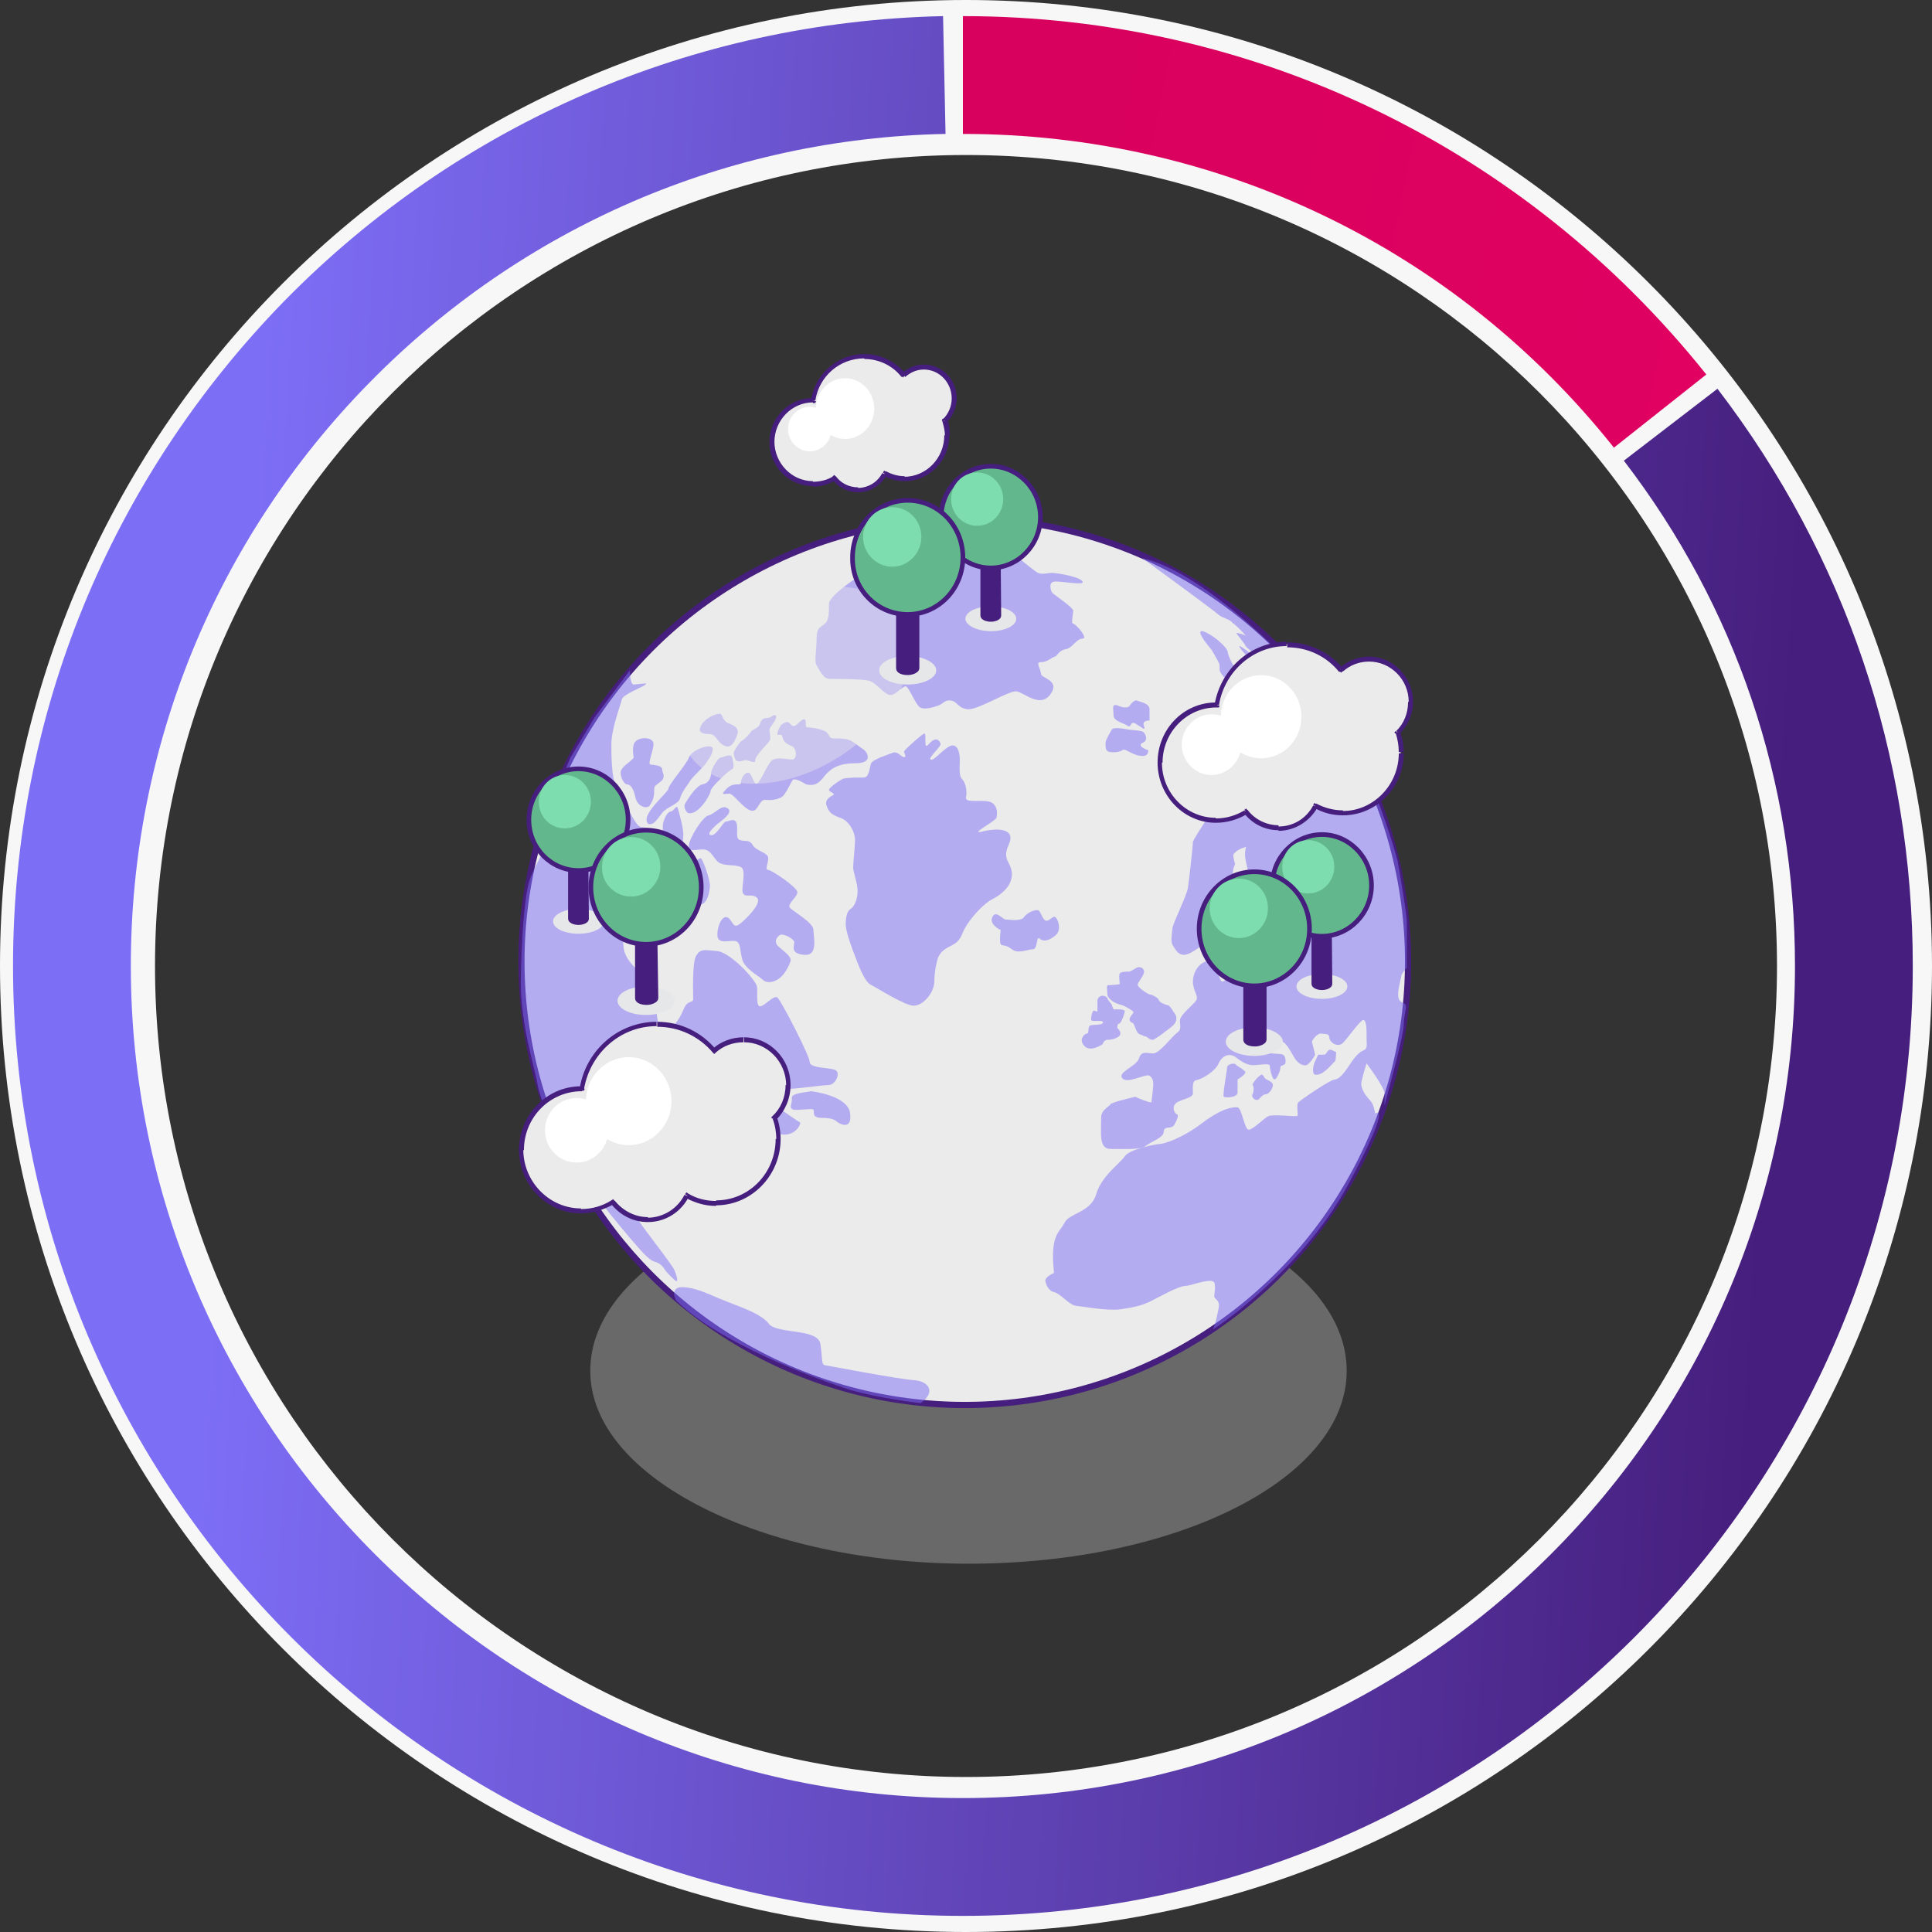
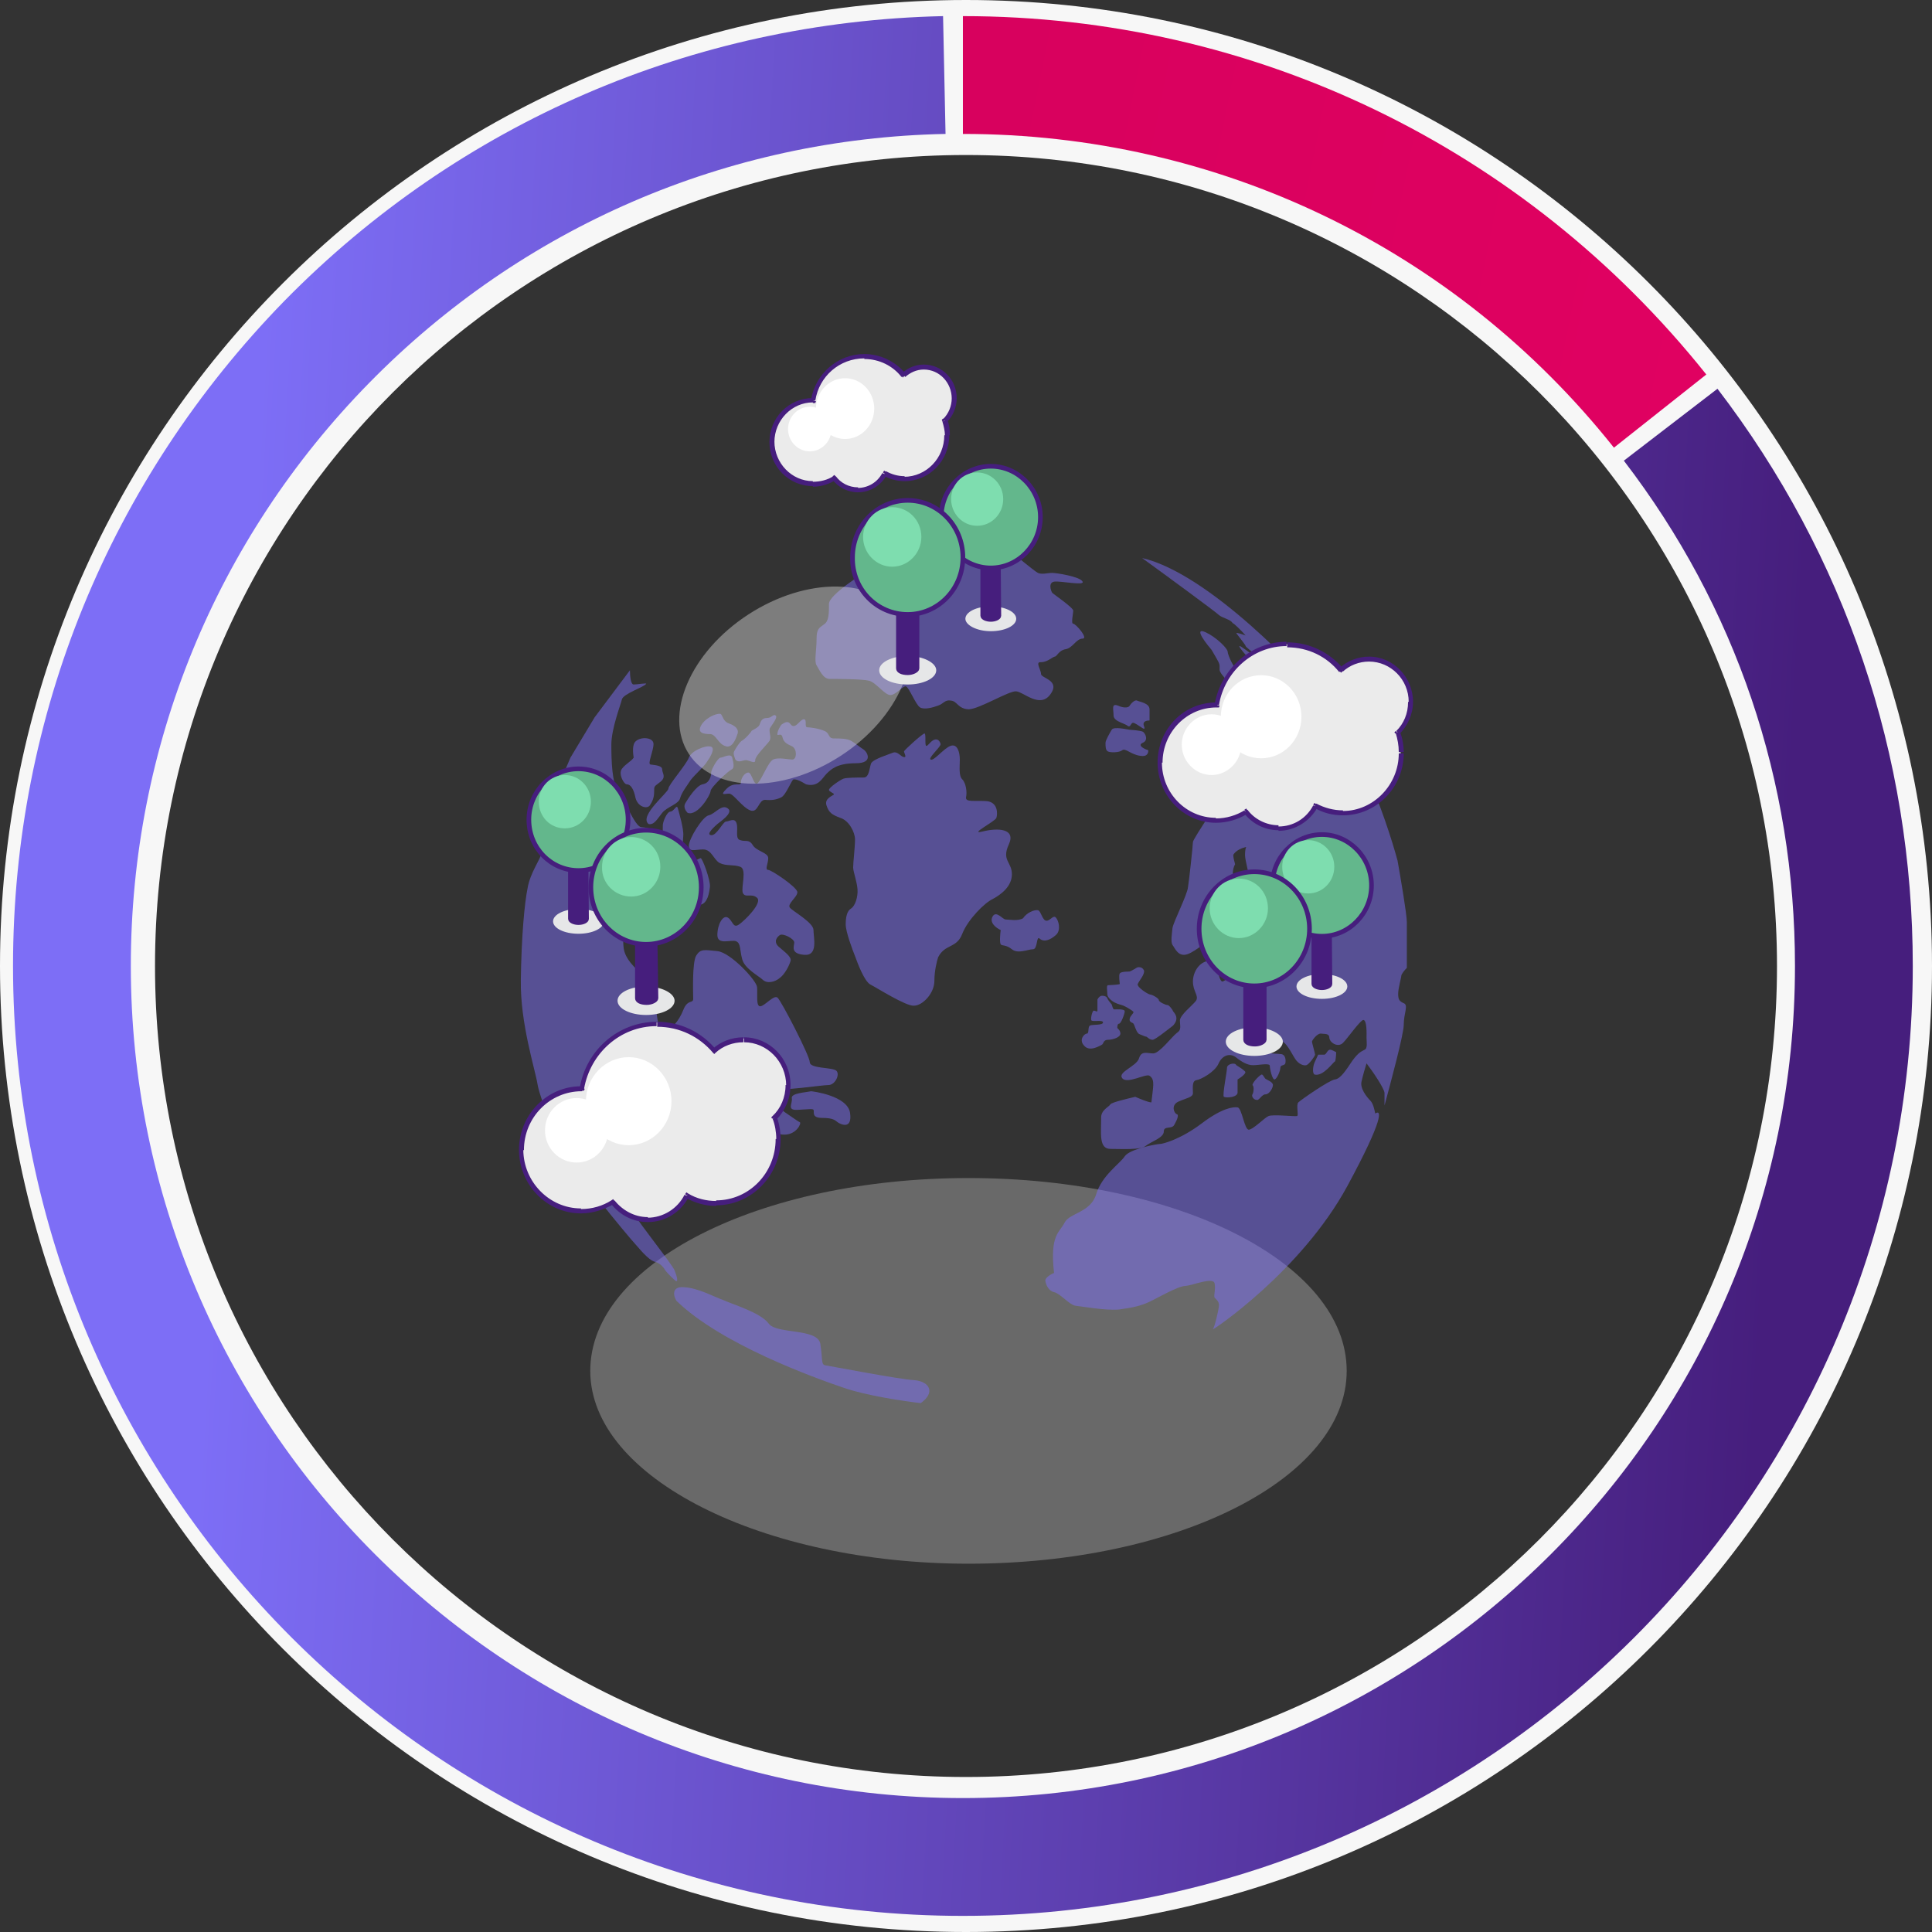
<svg xmlns="http://www.w3.org/2000/svg" version="1.1" id="Livello_1" x="0px" y="0px" viewBox="0 0 311.6 311.6" style="enable-background:new 0 0 311.6 311.6;" xml:space="preserve">
  <rect x="0" y="0" width="311.6" height="311.6" fill="#333333" stroke="none" />
  <style type="text/css">
	.st0{fill-rule:evenodd;clip-rule:evenodd;fill:#F7F7F7;}
	.st1{fill:url(#SVGID_1_);}
	.st2{fill:url(#SVGID_00000054224826873012482300000017140040600299947430_);}
	.st3{fill:#E6E7E8;fill-opacity:0.3;}
	.st4{fill:#EBEBEB;stroke:#461E7D;}
	.st5{fill:#7D6EF6;fill-opacity:0.5;}
	.st6{fill:#EBEBEB;fill-opacity:0.4;}
	.st7{fill:#E6E7E8;}
	.st8{fill:#461E7D;stroke:#461E7D;stroke-width:0.75;stroke-linecap:round;stroke-linejoin:round;stroke-miterlimit:10;}
	.st9{fill:#63B78C;stroke:#461E7D;stroke-width:0.75;}
	.st10{fill:#7EDDAF;}
	.st11{fill-rule:evenodd;clip-rule:evenodd;fill:#EBEBEB;}
	.st12{fill:#461E7D;}
	.st13{fill:#FFFFFF;}
</style>
  <g>
    <path class="st0" d="M155.8,25C83.6,25,25,83.6,25,155.8s58.6,130.8,130.8,130.8S286.6,228,286.6,155.8S228,25,155.8,25z M0,155.8   C0,69.8,69.8,0,155.8,0c86,0,155.8,69.8,155.8,155.8s-69.8,155.8-155.8,155.8C69.8,311.6,0,241.8,0,155.8z" />
  </g>
  <g>
    <linearGradient id="SVGID_1_" gradientUnits="userSpaceOnUse" x1="343.05" y1="146.784" x2="36.742" y2="164.351" gradientTransform="matrix(1 0 0 -1 0 313.586)">
      <stop offset="0.182" style="stop-color:#461E7D" />
      <stop offset="1" style="stop-color:#7D6EF6" />
    </linearGradient>
    <path class="st1" d="M155.3,309C70.8,309,2.1,240.3,2.1,155.8c0-40.4,15.6-78.4,43.8-107.3C74.1,19.8,111.8,3.5,152.1,2.6l0.4,19   c-35.2,0.7-68.3,15-93,40.2c-24.7,25.2-38.4,58.6-38.4,94c0,74,60.2,134.2,134.2,134.2c74,0,134.2-60.2,134.2-134.2   c0-29.8-9.5-57.9-27.6-81.5L277,62.7c20.6,26.9,31.5,59.1,31.5,93.1C308.5,240.3,239.8,309,155.3,309z" />
  </g>
  <g>
    <linearGradient id="SVGID_00000023250192762326046740000006759853049878617508_" gradientUnits="userSpaceOnUse" x1="741.146" y1="170.835" x2="22.948" y2="314.775" gradientTransform="matrix(1 0 0 -1 0 313.586)">
      <stop offset="1.741970e-03" style="stop-color:#FF006E" />
      <stop offset="1" style="stop-color:#CF015A" />
    </linearGradient>
    <path style="fill:url(#SVGID_00000023250192762326046740000006759853049878617508_);" d="M260.3,72.2   c-25.6-32.2-63.9-50.6-105-50.6v-19c46.9,0,90.6,21.1,119.9,57.8L260.3,72.2z" />
  </g>
  <path class="st3" d="M156.2,252.2c33.8,0,61-13.8,61-31.1c0-17.4-27.2-31.1-61-31.1s-61,13.8-61,31.1  C95.2,238.4,123.1,252.2,156.2,252.2z" />
-   <circle class="st4" cx="155.6" cy="155.1" r="71.5" />
  <path class="st5" d="M156.1,89.2h4.4c0-0.7,1.8-0.9,2.3-0.5c0.5,0.5,4,3.4,4.6,3.7c0.6,0.3,1.6,0,2.3,0c0.7,0,4.5,0.6,4.9,1.4  c0.4,0.7-3.4-0.1-4.5,0c-1.1,0.1-0.6,1.5-0.4,1.8c0.3,0.3,3.4,2.4,3.4,2.9c0,0.4-0.4,2.1,0,2.1s2.5,2.4,1.5,2.4  c-1,0-1.6,1.5-2.7,1.7c-1.2,0.2-1.4,1.2-1.8,1.2c-0.4,0.1-1.2,0.9-2.2,0.9c-1-0.1,0,1.2,0,1.9c0,0.7,3.2,1,1.5,3.3  c-1.7,2.3-4.3-0.4-5.5-0.5c-1.2-0.1-6,2.9-7.7,2.9c-1.7-0.1-1.8-1.3-2.8-1.4c-1-0.2-1.2,0.5-2.1,0.8c-0.8,0.3-2.2,0.7-2.9,0.3  c-0.7-0.4-1.8-3.3-2.3-3.4c-0.5-0.1-1.6,1.4-2.5,1.4c-0.9,0-2.3-2-3.4-2.3c-1.1-0.3-5.3-0.3-6.4-0.3s-1.7-1.6-2.1-2.2  c-0.4-0.6,0-2.5,0-4.2c0-1.7,0.4-1.8,1.2-2.4c0.8-0.5,0.8-1.8,0.8-3.3s5.5-4.9,6.7-5.7c1.2-0.8,1.8,0.8,2.7,0.8  c0.9,0,4.6-2.5,5.9-2.5h4.3C154.5,89.9,155.7,89.4,156.1,89.2z" />
  <path class="st5" d="M196.6,99.2c-0.5-0.5-8.4-6.3-12.4-9.2c10.8,2.5,26.1,18.8,28.9,22.6c2.5,3.4,5.1,8.1,7.4,12.7  c1.9,3.6,4.1,10.5,4.9,13.5c0.5,2.8,1.5,8.7,1.5,9.9v7.4c-0.3,0.3-0.9,1-0.9,1.3c0,0.3-0.5,2-0.5,2.9c0,0.9,0.2,1.2,0.9,1.5  c0.8,0.3,0,1.6,0,3.5c0,1.5-2.1,9.3-3.1,13v-2c0-0.7-1.9-3.5-2.9-4.8c-0.2,0.6-0.6,2-0.8,2.9c-0.3,1.1,0.8,2.5,1.4,3.1  c0.5,0.5,0.7,1.6,0.8,2.1c1-0.7,1.5,0.6-4.5,11.7c-7.5,13.8-21.9,23.4-21.7,23.1c0.3-0.3,1-3.3,1-3.9c0-0.6-0.4-0.9-0.7-1.2  c-0.2-0.3,0.2-1.3,0-2.3c-0.2-1.1-3.5,0.3-4.7,0.4c-1.2,0-4.6,2-5.9,2.6c-1.3,0.6-2.6,0.9-4.8,1.2c-2.2,0.2-6-0.5-7-0.6  c-1-0.1-2.5-2-3.5-2.2c-0.9-0.2-1.3-1.2-1.4-1.8c-0.1-0.5,0.9-1.1,1.4-1.3c-0.7-6.2,0.9-6.5,1.7-8.1c0.8-1.6,4.2-1.6,5.1-4.6  c0.9-3,3.8-4.9,4.6-6.1c0.8-1.2,5.2-2,5.7-2s3.4-0.8,6.7-3.3c3.3-2.5,5.1-2.7,5.8-2.6s1.1,3.6,1.8,3.6s2.5-1.9,3.2-2.2  c0.7-0.3,4.2,0.1,4.6,0c0.3-0.1-0.2-1.8,0.2-2.2c0.4-0.4,5-3.6,5.9-3.7s1.8-1.5,2.8-3c1.1-1.5,1.5-1.5,2-1.8  c0.5-0.2,0.3-1.3,0.3-1.9s0.1-2.8-0.5-2.9c-0.5,0-2.5,2.9-3.3,3.7c-0.8,0.8-2.1,0-2.2-0.8c0-0.8-0.8-0.6-1.4-0.7  c-0.6,0-1.4,1.1-1.4,1.3c0,0.2,0.5,1.9,0.5,2.1c0,0.2-0.9,1.5-1.4,1.7c-0.4,0.1-1.2-0.1-1.8-1c-0.6-0.9-1.6-3.1-2.4-2.8  c-0.8,0.3-3.1-0.6-3.5-0.6c-0.4,0-1.8,0.4-1.9,0.8c0,0.4,0.5,0.7,1.5,0.7c1,0,1.8,0.7,2.3,0.9c0.4,0.2,0.8,0.1,1.6,0.2  c0.9,0,0.9,1.1,0.8,1.5c-0.1,0.4-0.8,0.2-0.8,0.7c0,0.5-0.5,1.7-0.9,1.9c-0.4,0.1-0.8-1.7-0.8-2.2c0-0.5-1.8-0.1-2.7-0.1  c-0.9,0-1.8-0.5-2.8-1.3c-1-0.7-2.2-0.3-2.8,1.1c-0.6,1.3-2.8,2.5-3.5,2.6c-0.8,0.1-0.6,1.3-0.6,2.1c0,0.7-1.1,0.8-2.4,1.4  c-1.2,0.6-0.6,1.9-0.2,2c0.4,0.1,0,1-0.4,1.7c-0.4,0.8-1.7,0.1-1.7,1.1c0,1-2,1.6-2.9,2.3c-0.8,0.7-3.8,0.5-5.7,0.5  c-1.9,0-1.5-2.5-1.5-5.1c0-1.2,1.3-1.7,1.5-2.1c0.2-0.3,2.7-0.9,4-1.2c0.7,0.3,2.1,0.9,2.6,0.9c0.1-0.8,0.3-2.4,0.3-2.8  c0-0.5,0-1.1-0.6-1.5c-0.6-0.4-3.6,1.4-4.4,0.4c-0.8-1,2.3-1.9,2.7-3.2c0.4-1.3,1.3-0.8,2.3-0.8c1,0,3-2.7,3.8-3.3  c0.8-0.5,0.5-1.1,0.5-2c0-0.9,2-2.4,2.6-3.2c0.5-0.8-0.5-1.5-0.5-3.1s1.1-3.2,2.5-3.3c1.4-0.1,1.6,3.1,2.2,3.3  c0.6,0.2,6.6-5.5,7.2-5.8c0.4-0.2-0.2-2.5-0.5-3.7l0.7-2.2c-0.1-0.8,0-2.3,1.2-2.7c1.6-0.4,1.4-2.9,1-3c-0.3-0.1-2.1,2.6-2.9,3.9  h-2.2v-2.5c0-0.8-0.8-3.5-0.8-4.4c0-0.7,0.1-1.2,0.2-1.3c-0.5,0.1-1.7,0.5-2.1,1.3c0,0.4,0.2,1.1,0.3,1.5c-0.2,0.3-0.5,1.2-0.3,2  c0.3,1.1,0.1,2.1,0,2.4c-0.1,0.2-0.1,0.8,0.5,0.9c0.5,0.2,1.6,3.2,1.6,4c0,0.8-0.2,2.1-0.2,3.9c0,1.8-2.5,1.4-3,1.5  c-0.5,0-1.8-2.6-2.2-2.7c-0.5-0.1-2.6,2-4.1,2.5c-1.5,0.5-2-1-2.4-1.5c-0.3-0.5-0.1-1.7,0-2.7c0.1-0.9,2.4-5.4,2.5-6.6  c0.2-1.2,0.8-6.8,0.8-7.3c0-0.5,5.2-8.2,5.5-8.4c0.2-0.2,5.5-1.8,5.8-2.2c0.3-0.4-0.6-1.8,1.1-0.3c1.7,1.5,1.4,3.5,1.3,4.2  c-0.1,0.7-2.1,1.5-1.8,1.8s2.9,2.2,3.1,1.5c0.2-0.7-0.5-6.9-0.8-7.5c-0.2-0.6-1.6-2.4-1.6-2.8c0-0.4,0.6-0.9,1.4,0.2  c0.8,1.2,1.2,0.7,1.2,0.5c0-0.2-1-1.9-1-2.5c0-0.6,0.4-2.5,0.4-3.1c0-0.6-0.4-1.5-0.4-2.3c0-0.9-1-1.2-1.4-1.8  c-0.4-0.6,0-1.3,0.4-1.8c0.4-0.4,0.2-1.7,0-1.9s-0.9-0.2-1.2-0.2c-0.3,0-4.8-4.8-4.5-5c0.2-0.2,5.9,4.4,6.7,5c0.8,0.6,1,0.8,1.3,0.7  c0.2-0.1-3.5-4.1-3.8-4.3s0.1,0.5,0,0.9c-0.1,0.3-3.2-2.1-3.2-2.3c0-0.2-1.5-2-1.5-2.1c0-0.1,1,0.2,1.5,0.4c-0.6-0.7-1.9-2-2.1-2  C198.5,99.9,197.2,99.7,196.6,99.2z" />
  <path class="st5" d="M197.9,172.2c0-0.6,1.3-0.9,1.5-0.4c0.3,0.2,1,0.6,1.4,1c0.3,0.3-0.7,1-1.2,1.3v2.1c0,0.8-1.8,0.9-2.2,0.7  C197.1,176.8,197.9,172.8,197.9,172.2z" />
  <path class="st5" d="M203.5,173.3c-0.2,0-1.4,1.1-1.5,1.7c0.3,0.2,0.2,1.2,0,1.5c-0.2,0.3,0.2,0.9,0.7,0.9c0.4,0.1,0.8-0.9,1.4-0.9  c0.6,0,1.2-1,1.2-1.5s-0.9-0.8-1.2-1C203.9,173.8,203.7,173.3,203.5,173.3z" />
  <path class="st5" d="M212,171.4c-0.2,0.5-0.4,1.6,0,1.9c1.4,0.4,3.1-2.1,3.3-2.1c0.1,0,0.2-1,0.2-1.5c-0.2-0.1-0.7-0.4-1-0.4  c-0.4,0-0.6,0.8-0.9,0.8h-1L212,171.4z" />
  <path class="st5" d="M185.9,167.7c0.4,0,2.4-1.6,3.3-2.3c1.2-1.3,0-2.2,0-2.3c0-0.1-0.6-1-0.9-1c-0.3,0-1.4-0.5-1.4-0.8  c0-0.3-1.1-0.9-1.4-0.9c-0.3,0-2.2-1.2-2-1.7c0.2-0.5,1.2-1.6,1-2.2c-0.3-0.6-0.8-0.5-1-0.5c-0.1,0-1.1,0.7-1.4,0.7  c-0.3,0-1.3,0-1.5,0.3s0,1.6,0,1.7s-1.6,0.2-1.9,0.2c-0.3,0-0.1,1-0.1,1.5c0,0.4,0.6,1,1.2,1.3c0.6,0.3,0.9,0.3,1.4,0.5  c0.5,0.2,1.6,0.9,1.6,1c0.1,0.2-0.5,0.6-0.6,1.1s0.3,0.6,0.5,0.7c0.3,0.1,0.5,1.6,1.1,1.8c0.5,0.2,0.9,0.4,1.1,0.4  C185.1,167.3,185.4,167.7,185.9,167.7z" />
  <path class="st5" d="M177.7,160.6c-0.2,0-0.5,0.2-0.7,0.6v1.8c0,0.3-0.3,0-0.6,0c-0.2,0-0.5,1.1-0.4,1.5c0,0.4,1.9-0.1,1.9,0.4  s-1.7,0.3-2.1,0.5c-0.4,0.2-0.1,1.3-0.5,1.3c-0.4,0-1.4,1-0.4,2c0.9,1,2.6-0.1,2.8-0.2c0.3-0.1,0.2-0.8,1-0.8c0.8,0,2-0.4,2-1  c0-0.5-0.4-0.8-0.5-0.9c0-0.2,0-0.7,0.3-0.7c0.3,0,0.9-1.6,0.9-2c0-0.4-1.4-0.3-1.7-0.3c-0.2,0-0.3-0.5-0.4-0.8c0,0-0.7-0.8-0.7-1  C178.4,160.6,177.9,160.6,177.7,160.6z" />
  <path class="st5" d="M162.2,148.3c-0.5,0-1.5-1.5-2.1-0.5c-0.6,1,0.6,1.9,1.3,2.2c-0.1,0.7-0.2,2,0,2.3c0.2,0.3,0.8,0,1.8,0.8  c1,0.8,2.6,0,3.4,0c0.8,0,0.5-2.3,1.1-1.7c0.7,0.6,1.7,0.2,2.6-0.6c0.9-0.8,0.4-2.4,0-2.8c-0.4-0.5-0.9,0.5-1.5,0.5  c-0.7,0-0.9-1.6-1.4-1.7c-0.6-0.1-1.8,0.4-2.4,1.3C164.2,148.6,162.7,148.3,162.2,148.3z" />
  <path class="st5" d="M155.2,150.6c-0.9,2.4-2.8,1.6-3.9,3.8c-0.2,0.6-0.6,2.2-0.6,3.8c0,2-1.9,4-3.3,4c-1.3,0.1-6-2.9-7-3.4  c-1-0.5-2.1-3.5-2.5-4.6c-0.4-1-1.5-3.9-1.5-5.1c0-1.2,0.2-2.2,0.9-2.6c0.6-0.4,1.1-1.8,1-3.1c-0.1-1.3-0.7-2.8-0.7-3.5  c0-0.8,0.3-3.3,0.3-4.5c0-1.2-1-3.1-2.4-3.5c-1.3-0.5-1.8-0.8-2.2-2c-0.4-1.2,1.2-1.6,1.2-1.8c0-0.2-0.8-0.4-0.8-0.7  c0-0.4,1.8-1.6,2.3-1.8c0.5-0.2,2.4-0.2,3.3-0.2c0.9,0,0.9-1.5,1.2-2.3c0.4-0.7,2.8-1.4,3.5-1.7c0.8-0.3,1.3,0.7,1.8,0.7  c0.5,0.1,0-0.7,0-0.9s3-2.9,3.3-2.9c0.3,0,0,2,0.3,2c0.3,0,0.7-0.8,1.3-1c0.6-0.2,0.9,0.3,1,0.7c0.1,0.4-2.1,2.3-1.6,2.5  c0.5,0.3,2.1-1.8,3.2-2.2c1.1-0.4,1.5,1,1.5,2.2c0,1.2-0.2,2.6,0.4,3.2c0.6,0.6,0.8,2.1,0.6,2.9c-0.1,0.8,1.3,0.5,3.2,0.6  c2,0.1,1.9,2.1,1.7,2.7c-0.2,0.6-4.6,2.8-2.2,2.2c2.4-0.6,5.4-0.5,4.2,2.1c-1.2,2.6,0.5,2.8,0.5,4.8c0,2-1.8,3.3-3.1,4  C158.8,145.6,156.1,148.3,155.2,150.6z" />
  <path class="st5" d="M102.2,110.4c-0.5,0-0.6-1.5-0.6-2.3l-5.7,7.6l-3.9,6.5l-3.7,8.7c-0.1,1-0.4,3.2-0.4,3.9c0,0.9-0.4,2.1-0.6,2.9  c-0.1,0.8-1.8,3.1-2.2,5.5c-0.5,2.4-1,7.8-1.1,14.9c-0.1,7,2.3,14.3,2.7,16.8c0.4,2.5,4.3,11.8,4.7,12.3c0.3,0.5,3.9,4.6,5.5,6.7  c1.6,2.1,5.2,6.4,5.6,6.8c0.4,0.4,2,2.5,3.1,2.8c0.9,0.2,1.5,1,1.7,1.4c0.4,0.5,1.4,1.5,1.7,1.7c0.4,0.2,0.2-0.7-0.2-1.7  c-0.4-1-6-8-6.3-8.8c-0.3-0.8-4.1-4.9-5.4-6.4c-1.4-1.5-1.5,0.6-2.2-0.3c-3.3-3.7-3.5-6.3-2.8-8.4c0.8-2.1,4.5,1.9,6.5,2.5  c1.9,0.6,3.8,4.8,5.2,4.8c1.4,0,2.6-1.6,2.7-2.2c0.1-0.6,0.9-0.3,1.4,0c0.5,0.3,1.9,0.6,2.6-0.3c0.7-0.9-0.4-1.7-0.4-2.2  s1.1-0.8,2.4-0.8s0.6-1.2,1.2-1.2s2.6,0.5,3.5,0.5c0.9,0,2.6-2.1,3.7-2.1c1.1,0,3.5,3.1,5.6,3c2,0,2.8-1.9,2.5-2  c-0.3-0.1-4.4-3-5.2-3.6c-0.8-0.6-2.6-1.3-3.7-1.3c-1.1,0-0.9-0.7-0.3-1.4c0.6-0.7,2.8,0.5,4.6,0.9c1.9,0.4,8.1-0.6,9.2-0.6  s1.9-1.7,1.3-2.3c-0.6-0.6-4.3-0.3-4.3-1.4c0-1-4.6-9.9-5.2-10.4c-0.6-0.5-2.1,1.4-2.8,1.4c-0.7,0-0.4-2-0.5-3.1  c-0.1-1.1-4.3-5.6-6.4-5.8c-2.1-0.2-2.7-0.4-3.4,0.7c-0.7,1.1-0.5,6.2-0.5,7c0,0.8-0.9,0-1.6,1.8c-0.7,1.8-2.1,3.4-3.1,3.4  c-1,0-1.3-2.8-1.3-5.2c0-2.4-0.9-2.8-1.6-3.5c-0.8-0.6-3.3-2.5-3.6-4.6c-0.3-2.1,0.2-5.6,0.3-6.5c0.1-0.9,0.9-0.7,3.3-1.9  c2.4-1.3,2.7-1.8,3.3-2.1c0.6-0.4,1.3,0.7,1.8,1.2c0.5,0.5-0.9,1-1.5,1.3c-0.6,0.3-0.4,1.7,0.3,1.8c0.7,0.1,2.1,0.5,2.8,0.5  c0.7-0.1,1-1.2,2.1-1.4c1.1-0.2,1.4-1.9,1.5-2.9s-1.2-4.6-1.5-4.6s-2.5,1.5-2.8,1.5c-0.3,0-0.1-3.9,0-5.1l0,0  c0.1-1.1-0.7-3.8-0.9-4.5l0,0c-0.2-0.6-0.6,0.6-1.2,0.6c-0.6,0.1-1.2,1.7-1.2,2.2c0,0.6,0,2.4-0.3,2.8c-0.4,0.3-1-0.4-1-1.3  c0-0.9-1.1-1.1-2.2-1.2c-1-0.1-2.7-4.5-3.7-5.8c-1-1.3-1.1-4.9-1.1-7.5c0-2.6,1.5-6.4,1.7-7.3c0.2-0.9,3.6-2,3.9-2.5  C104.4,110.1,102.8,110.4,102.2,110.4z" />
  <path class="st5" d="M102.6,119.5c-0.7,0.5-0.5,2-0.4,2.7c-0.4,0.6-1.3,1-1.9,1.8c-0.6,0.8,0.3,2.5,0.8,2.5c0.6,0,1.1,0.7,1.4,2.2  c0.4,1.5,1.9,1.8,2.3,1.2c0.4-0.6,0.7-1.2,0.7-2.2s0-0.8,1-1.6c1-0.8,0.3-1.4,0.3-2c0-0.7-1.4-0.7-1.9-0.8c-0.5-0.1,0.5-2.2,0.5-3.3  S103.4,118.8,102.6,119.5z" />
  <path class="st5" d="M106.8,131.1c-0.8,1-1.3,2-2.2,1.8c-1.6-1.3,3.2-5.1,3.2-5.7c0-0.6,2.9-3.9,3.3-5s2.6-2,3.5-1.8  c0.9,0.2-0.1,1.8-0.6,2.5c-0.4,0.7-2,2.1-2.6,2.9c-0.5,0.8-1.4,1.9-1.7,2.9C109.5,129.7,107.6,130.1,106.8,131.1z" />
  <path class="st5" d="M110.5,129.6c-0.3,0.6,0.1,1.2,0.4,1.5c1.6,0.6,3.7-2.9,3.7-3.5s2.9-3.3,3.4-3.5c0.5-0.2,0.3-1.1,0.1-1.9  c-0.2-0.8-1.5,0-1.9,0c-0.4,0-1.5,1.9-1.5,2.4c0,0.5-0.2,1.7-1.4,1.9C112.3,126.7,110.9,128.9,110.5,129.6z" />
  <path class="st5" d="M113.2,116.8c-0.9,1.4,0.2,1.6,1.4,1.6c0.9,0.1,1.2,1.5,2.3,1.9c1.1,0.5,1.7-0.9,2-1.8c0.4-0.9-0.4-1.5-1.3-1.8  c-0.9-0.3-1-1.1-1.3-1.5C116,114.9,114.1,115.5,113.2,116.8z" />
  <path class="st5" d="M118.4,121.2c-0.2,0.3,0.1,1,0.2,1.3c0.5,0.6,1.2,0.1,1.7,0.1c0.5,0,1.6,0.7,1.5,0c0-0.7,1.9-2.5,2.3-3.1  s-0.2-1.6,0.1-2.1c0.3-0.5,1.3-1.7,0.9-2c-0.4-0.3-0.6,0.4-1.4,0.4c-0.9,0-1,0.6-1.2,1.1c-0.2,0.5-1.3,0.9-1.3,1  c0,0.1-1,1.3-1.6,1.6C119.2,119.8,118.6,120.8,118.4,121.2z" />
  <path class="st5" d="M128,117.1c-0.7,0-0.5-1.3-2-0.2c-0.1,0.2-0.5,0.7-0.6,1.3c-0.2,0.8,0.6-0.2,0.8,0.7c0.2,0.9,0.8,1.1,1.6,1.5  c0.8,0.5,0.7,2.1,0,2.1c-0.7,0-2.3-0.4-3.1,0c-0.8,0.4-1.7,2.9-2.4,3.7c-0.7,0.9-1-1.6-1.6-1.6c-0.6,0-1.2,0.9-1.2,1.6  c0,0.7-1.1-0.2-2.3,1c-1.2,1.2-0.3,0.8,0.4,0.8s2.1,2.2,3.4,2.7c1.3,0.5,1.3-1.7,2.4-1.7c1,0.1,1.8,0,2.6-0.4c0.8-0.4,1.7-2.9,2-2.9  c0.3,0,0.7,0,2,0.8c2,0.5,2.6-1,3.3-1.7c0.7-0.7,1.7-1.7,4.7-1.7s1.8-1.9,1.3-2.2c-0.5-0.3-1.3-1-2-1.4c-0.7-0.4-1.8-0.4-2.8-0.4  c-1,0-0.6-0.8-1.5-1.2s-2.3-0.6-2.8-0.6c-0.5,0,0-1.2-0.5-1.3C129.1,116,128.6,117.1,128,117.1z" />
  <path class="st5" d="M115.7,132.9c0.2-0.2,2.7-1.8,1.7-2.5c-1-0.8-2.1,0.9-3.1,1.1c-1,0.2-3.2,3.8-3.2,4.9c0,1.1,1,0.6,2.3,0.6  c1.4,0,1.7,1.7,2.7,2.2c1,0.5,2.2,0.2,3.3,0.6c1.1,0.4,0.1,3.3,0.4,4.2c0.4,0.9,1.4,0,2.3,0.8c0.9,0.8-1.9,3.6-2.9,4.3  c-1,0.7-1-0.6-1.8-1.1c-0.8-0.5-1.7,1.1-1.7,2.8c0,1.7,2.2,0.7,3,1s0.6,1.4,1,2.9c0.4,1.5,2.5,2.6,3.3,3.3c0.7,0.7,2,0.4,2.8-0.3  c0.8-0.6,1.5-2,1.7-2.7c0.2-0.7-1-1.5-1.9-2.3s-0.3-1.6,0.2-1.9c0.5-0.3,2.3,0.6,2.3,1.2c0,0.6-0.7,1.8,1.6,2c2.3,0.2,1.5-2.8,1.5-4  c0-1.2-3.3-3-3.8-3.6c-0.5-0.6,1.2-1.7,1.2-2.5c0-0.8-4.2-3.6-4.7-3.6c-0.6,0,0-1,0-1.9s-1.9-1.1-2.5-2.1s-1.2-0.5-2-0.8  c-0.9-0.2-0.3-1.7-0.6-2.7c-0.3-1-1.2-0.3-1.7-0.3c-0.5,0-1.5,2.3-2.4,2.2C113.7,134.6,115.5,133.1,115.7,132.9z" />
  <path class="st5" d="M127.7,177.1c-0.1-0.8,2.2-0.9,3.1-1.1c0.2,0,5.9,0.7,6.3,3.5c0.4,2.8-1.6,1.8-2,1.5c-0.4-0.3-0.7-0.7-2.5-0.7  s-1.2-1-1.4-1.3c-0.1-0.2-0.7-0.1-2.6,0C126.8,179.1,127.9,177.9,127.7,177.1z" />
  <path class="st5" d="M110.2,207.6c-1.9-0.1-1.6,1.4-1.1,2.2c7.2,7,22.2,12.4,26.9,14c3.7,1.3,9.9,2.2,12.5,2.5  c2.5-1.8,1.3-3.5-1-3.7c-2.3-0.1-13.7-2.3-14.4-2.4c-0.7-0.1-0.4-1-0.8-3.5c-0.5-2.5-7-1.5-8.3-3.2c-1.3-1.8-5.8-3.1-7.3-3.8  C115,209.1,112.6,207.7,110.2,207.6z" />
  <path class="st5" d="M194.5,102c-1.7-0.8-0.8,0.8,0.9,2.8l0.7,1.2c0.7,1.2,0.6,1.2,0.6,2c0,0.8,2.3,2.8,3.6,4.1  c1.3,1.3,1.2-1.3,1.2-1.6c0-0.3-0.6-1.8-1.5-2.1c-0.9-0.2-2-2.8-2-3.3C198,104.6,196.2,102.8,194.5,102z" />
  <path class="st5" d="M201.9,112.6c-0.6,0-0.9,0.5-1,0.7c0,0.8,1.2,1.2,1.7,2.2s1.2-0.4,1.5,0s1,0.2,1.2-1c0.2-1.1-1.5-1.9-2.2-2.3  C202.5,111.7,202.6,112.6,201.9,112.6z" />
  <path class="st5" d="M179.6,115.4c0,1,2,1.3,2.3,1.7c0.6,0.3,0.4-0.9,1.2-0.4c0.8,0.4,1.8,1.4,1.4,0.4c-0.3-0.8,0.5-0.9,0.9-0.9  v-1.8c0-1-1.6-1.2-2-1.4c-0.4-0.2-1,0.5-1.2,0.8c-0.1,0.3-0.8,0.5-1.9,0C179.2,113.4,179.6,114.4,179.6,115.4z" />
  <path class="st5" d="M182.2,117.7c-0.2,0-2.6-0.6-2.9,0c-0.3,0.5-1,1.7-1,2.1c0,0.6,0,1.2,0.4,1.4c0.4,0.2,1.8,0.2,2.3-0.2  s1.4,0.7,2.9,0.9c1.2,0.2,1.3-0.5,1.3-0.9c-0.7-0.2-1.8-0.8-0.9-1.2c1-0.4,0.4-1.6,0-1.8C183.8,117.8,182.3,117.7,182.2,117.7z" />
  <path class="st6" d="M111.1,121.6c4.1,6.3,15.1,6.4,24.5,0.3c9.4-6.1,13.7-16.2,9.6-22.5c-4.1-6.3-15.1-6.4-24.5-0.3  C111.3,105.2,107,115.3,111.1,121.6z" />
  <path class="st7" d="M159.8,101.8c2.3,0,4.1-0.9,4.1-2c0-1.1-1.8-2-4.1-2c-2.3,0-4.1,0.9-4.1,2C155.7,100.8,157.5,101.8,159.8,101.8  z" />
  <path class="st8" d="M161,87.9h-2.5v11.4c0,0.3,0.6,0.6,1.3,0.6c0.7,0,1.3-0.3,1.3-0.6L161,87.9L161,87.9z" />
  <path class="st9" d="M159.8,91.6c4.4,0,8-3.7,8-8.2s-3.6-8.2-8-8.2c-4.4,0-8,3.7-8,8.2C151.8,87.9,155.4,91.6,159.8,91.6z" />
  <path class="st10" d="M157.6,84.8c2.3,0,4.2-1.9,4.2-4.3c0-2.4-1.9-4.3-4.2-4.3s-4.2,1.9-4.2,4.3C153.4,82.8,155.2,84.8,157.6,84.8z  " />
  <path class="st7" d="M93.3,150.6c2.3,0,4.1-0.9,4.1-2s-1.8-2-4.1-2c-2.3,0-4.1,0.9-4.1,2S91,150.6,93.3,150.6z" />
  <path class="st8" d="M94.5,136.8H92v11.4c0,0.3,0.6,0.6,1.3,0.6c0.7,0,1.3-0.3,1.3-0.6L94.5,136.8L94.5,136.8z" />
  <path class="st9" d="M93.3,140.4c4.4,0,8-3.7,8-8.2s-3.6-8.2-8-8.2c-4.4,0-8,3.7-8,8.2C85.3,136.8,88.9,140.4,93.3,140.4z" />
  <path class="st10" d="M91.1,133.6c2.3,0,4.2-1.9,4.2-4.3s-1.9-4.3-4.2-4.3s-4.2,1.9-4.2,4.3S88.7,133.6,91.1,133.6z" />
  <path class="st7" d="M104.2,163.7c2.5,0,4.6-1,4.6-2.3c0-1.2-2.1-2.3-4.6-2.3s-4.6,1-4.6,2.3C99.6,162.7,101.7,163.7,104.2,163.7z" />
  <path class="st8" d="M105.6,148.2h-2.8V161c0,0.4,0.6,0.7,1.5,0.7c0.8,0,1.5-0.4,1.5-0.7L105.6,148.2L105.6,148.2z" />
  <path class="st9" d="M104.2,152.3c4.9,0,8.9-4.1,8.9-9.2c0-5.1-4-9.2-8.9-9.2c-4.9,0-8.9,4.1-8.9,9.2  C95.3,148.2,99.3,152.3,104.2,152.3z" />
  <path class="st10" d="M101.8,144.6c2.6,0,4.7-2.2,4.7-4.8c0-2.7-2.1-4.8-4.7-4.8c-2.6,0-4.7,2.2-4.7,4.8  C97,142.5,99.2,144.6,101.8,144.6z" />
  <path class="st7" d="M146.4,110.4c2.5,0,4.6-1,4.6-2.3c0-1.2-2.1-2.3-4.6-2.3s-4.6,1-4.6,2.3C141.8,109.4,143.8,110.4,146.4,110.4z" />
  <path class="st8" d="M147.7,95h-2.8v12.8c0,0.4,0.6,0.7,1.5,0.7c0.8,0,1.5-0.4,1.5-0.7V95H147.7z" />
  <path class="st9" d="M146.4,99.1c4.9,0,8.9-4.1,8.9-9.2c0-5.1-4-9.2-8.9-9.2c-4.9,0-8.9,4.1-8.9,9.2C137.4,95,141.4,99.1,146.4,99.1  z" />
  <path class="st10" d="M143.9,91.4c2.6,0,4.7-2.2,4.7-4.8c0-2.7-2.1-4.8-4.7-4.8s-4.7,2.2-4.7,4.8C139.2,89.2,141.3,91.4,143.9,91.4z  " />
  <path class="st7" d="M213.2,161.1c2.3,0,4.1-0.9,4.1-2c0-1.1-1.8-2-4.1-2c-2.3,0-4.1,0.9-4.1,2C209.1,160.2,210.9,161.1,213.2,161.1  z" />
  <path class="st8" d="M214.4,147.3h-2.5v11.4c0,0.3,0.6,0.6,1.3,0.6c0.7,0,1.3-0.3,1.3-0.6L214.4,147.3L214.4,147.3z" />
  <path class="st9" d="M213.2,151c4.4,0,8-3.7,8-8.2c0-4.5-3.6-8.2-8-8.2c-4.4,0-8,3.7-8,8.2C205.2,147.3,208.8,151,213.2,151z" />
  <path class="st10" d="M211,144.1c2.3,0,4.2-1.9,4.2-4.3c0-2.4-1.9-4.3-4.2-4.3c-2.3,0-4.2,1.9-4.2,4.3  C206.8,142.2,208.6,144.1,211,144.1z" />
  <path class="st7" d="M202.3,170.3c2.5,0,4.6-1,4.6-2.3c0-1.2-2.1-2.3-4.6-2.3s-4.6,1-4.6,2.3C197.7,169.3,199.8,170.3,202.3,170.3z" />
  <path class="st8" d="M203.7,154.9h-2.8v12.8c0,0.4,0.6,0.7,1.5,0.7c0.8,0,1.5-0.4,1.5-0.7v-12.8H203.7z" />
  <path class="st9" d="M202.3,159c4.9,0,8.9-4.1,8.9-9.2s-4-9.2-8.9-9.2c-4.9,0-8.9,4.1-8.9,9.2C193.4,154.9,197.4,159,202.3,159z" />
  <path class="st10" d="M199.8,151.3c2.6,0,4.7-2.2,4.7-4.8c0-2.7-2.1-4.8-4.7-4.8c-2.6,0-4.7,2.2-4.7,4.8  C195.1,149.1,197.2,151.3,199.8,151.3z" />
  <path class="st11" d="M93.9,175.5c-0.1,0-0.1,0-0.2,0c-5.3,0-9.6,4.4-9.6,9.9c0,5.5,4.3,9.9,9.6,9.9c1.9,0,3.6-0.5,5.1-1.5  c1.3,1.7,3.4,2.9,5.7,2.9c2.7,0,5.1-1.6,6.3-3.9c1.4,0.8,3,1.2,4.7,1.2c5.5,0,10-4.6,10-10.3c0-1.2-0.2-2.4-0.6-3.5  c1.3-1.3,2.2-3.2,2.2-5.3c0-4.1-3.2-7.4-7.2-7.4c-1.8,0-3.5,0.7-4.7,1.8c-2.2-2.7-5.6-4.4-9.3-4.4C99.9,165.1,94.9,169.6,93.9,175.5  z" />
  <path class="st12" d="M93.9,175.5l0,0.4l0.3,0l0.1-0.3L93.9,175.5z M98.8,193.9l0.3-0.2l-0.2-0.3l-0.3,0.2L98.8,193.9z M110.8,192.8  l0.2-0.3l-0.3-0.2l-0.2,0.3L110.8,192.8z M124.9,180.3l-0.3-0.3l-0.2,0.2l0.1,0.2L124.9,180.3z M115.2,169.5l-0.3,0.2l0.3,0.3  l0.3-0.3L115.2,169.5z M93.9,175.2c-0.1,0-0.1,0-0.2,0v0.8c0.1,0,0.1,0,0.2,0L93.9,175.2z M93.7,175.2c-5.5,0-10,4.6-10,10.3h0.8  c0-5.3,4.2-9.5,9.3-9.5V175.2z M83.7,185.4c0,5.7,4.5,10.3,10,10.3v-0.8c-5.1,0-9.3-4.3-9.3-9.5H83.7z M93.7,195.7  c1.9,0,3.7-0.6,5.3-1.5l-0.4-0.6c-1.4,0.9-3.1,1.4-4.9,1.4V195.7z M98.5,194.1c1.4,1.8,3.5,3,6,3v-0.8c-2.2,0-4.1-1.1-5.4-2.7  L98.5,194.1z M104.5,197.1c2.9,0,5.4-1.7,6.6-4.1l-0.7-0.3c-1.1,2.2-3.4,3.7-6,3.7V197.1z M110.6,193.2c1.5,0.8,3.1,1.3,4.9,1.3  v-0.8c-1.6,0-3.2-0.4-4.5-1.2L110.6,193.2z M115.5,194.4c5.7,0,10.4-4.8,10.4-10.7h-0.8c0,5.5-4.3,9.9-9.6,9.9V194.4z M125.9,183.8  c0-1.3-0.2-2.5-0.6-3.6l-0.7,0.2c0.4,1,0.6,2.2,0.6,3.3H125.9z M125.2,180.6c1.4-1.4,2.3-3.4,2.3-5.6h-0.8c0,2-0.8,3.8-2.1,5  L125.2,180.6z M127.5,175c0-4.3-3.4-7.7-7.5-7.7v0.8c3.7,0,6.8,3.1,6.8,7H127.5z M119.9,167.3c-1.9,0-3.7,0.7-5,1.9l0.5,0.6  c1.2-1.1,2.8-1.7,4.5-1.7V167.3z M115.5,169.3c-2.3-2.8-5.7-4.5-9.5-4.5v0.8c3.6,0,6.8,1.6,9,4.2L115.5,169.3z M105.9,164.8  c-6.2,0-11.4,4.6-12.4,10.7l0.7,0.1c1-5.7,5.8-10.1,11.7-10.1V164.8z" />
  <path class="st13" d="M93,187.5c2.8,0,5.1-2.3,5.1-5.2s-2.3-5.2-5.1-5.2c-2.8,0-5.1,2.3-5.1,5.2S90.2,187.5,93,187.5z" />
  <path class="st13" d="M101.4,184.7c3.8,0,6.9-3.2,6.9-7.1c0-3.9-3.1-7.1-6.9-7.1c-3.8,0-6.9,3.2-6.9,7.1  C94.5,181.5,97.6,184.7,101.4,184.7z" />
  <path class="st11" d="M196.3,113.7c-0.1,0-0.1,0-0.2,0c-5,0-9.1,4.2-9.1,9.3c0,5.1,4.1,9.3,9.1,9.3c1.7,0,3.4-0.5,4.8-1.4  c1.2,1.6,3.2,2.7,5.3,2.7c2.6,0,4.8-1.5,5.9-3.6c1.3,0.7,2.8,1.1,4.4,1.1c5.2,0,9.4-4.3,9.4-9.7c0-1.1-0.2-2.2-0.5-3.2  c1.3-1.3,2.1-3,2.1-5c0-3.8-3-6.9-6.7-6.9c-1.7,0-3.3,0.7-4.5,1.7c-2.1-2.5-5.2-4.1-8.7-4.1C201.9,103.9,197.2,108.1,196.3,113.7z" />
  <path class="st12" d="M196.3,113.7l0,0.4l0.3,0l0.1-0.3L196.3,113.7z M200.9,130.9l0.3-0.2l-0.2-0.3l-0.3,0.2L200.9,130.9z   M212.1,130l0.2-0.3l-0.3-0.2l-0.2,0.3L212.1,130z M225.4,118.2l-0.3-0.3l-0.2,0.2l0.1,0.2L225.4,118.2z M216.3,108l-0.3,0.2  l0.3,0.3l0.3-0.3L216.3,108z M196.3,113.3c-0.1,0-0.1,0-0.2,0v0.8c0.1,0,0.1,0,0.2,0L196.3,113.3z M196.1,113.3  c-5.2,0-9.4,4.3-9.4,9.7h0.8c0-4.9,3.9-8.9,8.7-8.9V113.3z M186.7,123c0,5.3,4.2,9.7,9.4,9.7v-0.8c-4.8,0-8.7-4-8.7-8.9H186.7z   M196.1,132.7c1.8,0,3.5-0.5,5-1.4l-0.4-0.6c-1.3,0.8-2.9,1.3-4.6,1.3V132.7z M200.6,131.1c1.3,1.7,3.3,2.8,5.6,2.8v-0.8  c-2,0-3.9-1-5-2.5L200.6,131.1z M206.2,134c2.7,0,5.1-1.6,6.3-3.8l-0.7-0.3c-1.1,2.1-3.2,3.4-5.6,3.4V134z M212,130.3  c1.4,0.8,2.9,1.2,4.6,1.2v-0.8c-1.5,0-3-0.4-4.3-1.1L212,130.3z M216.6,131.5c5.4,0,9.8-4.5,9.8-10h-0.8c0,5.1-4.1,9.3-9,9.3V131.5z   M226.4,121.4c0-1.2-0.2-2.3-0.6-3.4l-0.7,0.2c0.3,1,0.5,2,0.5,3.1H226.4z M225.7,118.4c1.3-1.3,2.2-3.2,2.2-5.2h-0.8  c0,1.9-0.7,3.5-1.9,4.7L225.7,118.4z M227.9,113.2c0-4-3.2-7.3-7.1-7.3v0.8c3.5,0,6.4,2.9,6.4,6.5H227.9z M220.8,105.9  c-1.8,0-3.5,0.7-4.7,1.8l0.5,0.6c1.1-1,2.6-1.6,4.2-1.6V105.9z M216.6,107.8c-2.2-2.6-5.4-4.2-9-4.2v0.8c3.4,0,6.4,1.5,8.4,4  L216.6,107.8z M207.6,103.5c-5.9,0-10.7,4.4-11.7,10.1l0.7,0.1c0.9-5.4,5.5-9.5,10.9-9.5V103.5z" />
  <path class="st13" d="M195.4,125c2.6,0,4.8-2.2,4.8-4.9c0-2.7-2.1-4.9-4.8-4.9c-2.6,0-4.8,2.2-4.8,4.9  C190.6,122.8,192.8,125,195.4,125z" />
  <path class="st13" d="M203.4,122.3c3.6,0,6.5-3,6.5-6.7c0-3.7-2.9-6.7-6.5-6.7c-3.6,0-6.5,3-6.5,6.7  C196.9,119.3,199.8,122.3,203.4,122.3z" />
  <path class="st11" d="M131.2,64.6c0,0-0.1,0-0.1,0c-3.6,0-6.6,3-6.6,6.8c0,3.7,2.9,6.8,6.6,6.8c1.3,0,2.5-0.4,3.5-1  c0.9,1.2,2.3,2,3.9,2c1.9,0,3.5-1.1,4.3-2.6c1,0.5,2.1,0.8,3.2,0.8c3.8,0,6.8-3.1,6.8-7c0-0.8-0.1-1.6-0.4-2.4  c0.9-0.9,1.5-2.2,1.5-3.6c0-2.8-2.2-5-4.9-5c-1.2,0-2.4,0.5-3.2,1.3c-1.5-1.8-3.8-3-6.3-3C135.3,57.5,131.9,60.5,131.2,64.6z" />
  <path class="st12" d="M131.2,64.6l0,0.4l0.3,0l0.1-0.3L131.2,64.6z M134.5,77.1l0.3-0.2l-0.2-0.3l-0.3,0.2L134.5,77.1z M142.7,76.4  l0.2-0.3l-0.3-0.2l-0.2,0.3L142.7,76.4z M152.4,67.8l-0.3-0.3l-0.2,0.2L152,68L152.4,67.8z M145.7,60.4l-0.3,0.2l0.2,0.3l0.3-0.3  L145.7,60.4z M131.2,64.2c0,0-0.1,0-0.1,0v0.8c0,0,0.1,0,0.1,0L131.2,64.2z M131.1,64.2c-3.9,0-7,3.2-7,7.1h0.8  c0-3.5,2.8-6.4,6.2-6.4V64.2z M124.1,71.3c0,3.9,3.1,7.1,7,7.1v-0.8c-3.4,0-6.2-2.9-6.2-6.4H124.1z M131.1,78.5  c1.3,0,2.6-0.4,3.7-1.1l-0.4-0.6c-0.9,0.6-2.1,0.9-3.3,0.9V78.5z M134.2,77.3c1,1.3,2.5,2.1,4.2,2.1v-0.8c-1.5,0-2.8-0.7-3.6-1.8  L134.2,77.3z M138.4,79.4c2,0,3.8-1.2,4.6-2.8l-0.7-0.3c-0.8,1.5-2.3,2.4-4,2.4V79.4z M142.5,76.7c1,0.6,2.2,0.9,3.4,0.9v-0.8  c-1.1,0-2.1-0.3-3-0.8L142.5,76.7z M145.9,77.6c4,0,7.2-3.3,7.2-7.4h-0.8c0,3.7-2.9,6.7-6.5,6.7V77.6z M153.2,70.2  c0-0.9-0.1-1.7-0.4-2.5L152,68c0.2,0.7,0.4,1.5,0.4,2.2H153.2z M152.7,68.1c1-1,1.6-2.4,1.6-3.9h-0.8c0,1.3-0.5,2.5-1.4,3.4  L152.7,68.1z M154.3,64.2c0-3-2.4-5.4-5.3-5.4v0.8c2.5,0,4.5,2.1,4.5,4.7H154.3z M149,58.8c-1.3,0-2.6,0.5-3.5,1.4l0.5,0.6  c0.8-0.7,1.8-1.2,3-1.2V58.8z M146,60.2c-1.6-1.9-4-3.1-6.6-3.1v0.8c2.4,0,4.6,1.1,6,2.9L146,60.2z M139.4,57.1  c-4.3,0-7.9,3.2-8.6,7.4l0.7,0.1c0.6-3.9,3.9-6.8,7.9-6.8V57.1z" />
  <path class="st13" d="M130.6,72.8c1.9,0,3.5-1.6,3.5-3.6c0-2-1.6-3.6-3.5-3.6c-1.9,0-3.5,1.6-3.5,3.6  C127.1,71.2,128.7,72.8,130.6,72.8z" />
  <path class="st13" d="M136.3,70.8c2.6,0,4.7-2.2,4.7-4.9c0-2.7-2.1-4.9-4.7-4.9c-2.6,0-4.7,2.2-4.7,4.9  C131.6,68.6,133.7,70.8,136.3,70.8z" />
</svg>